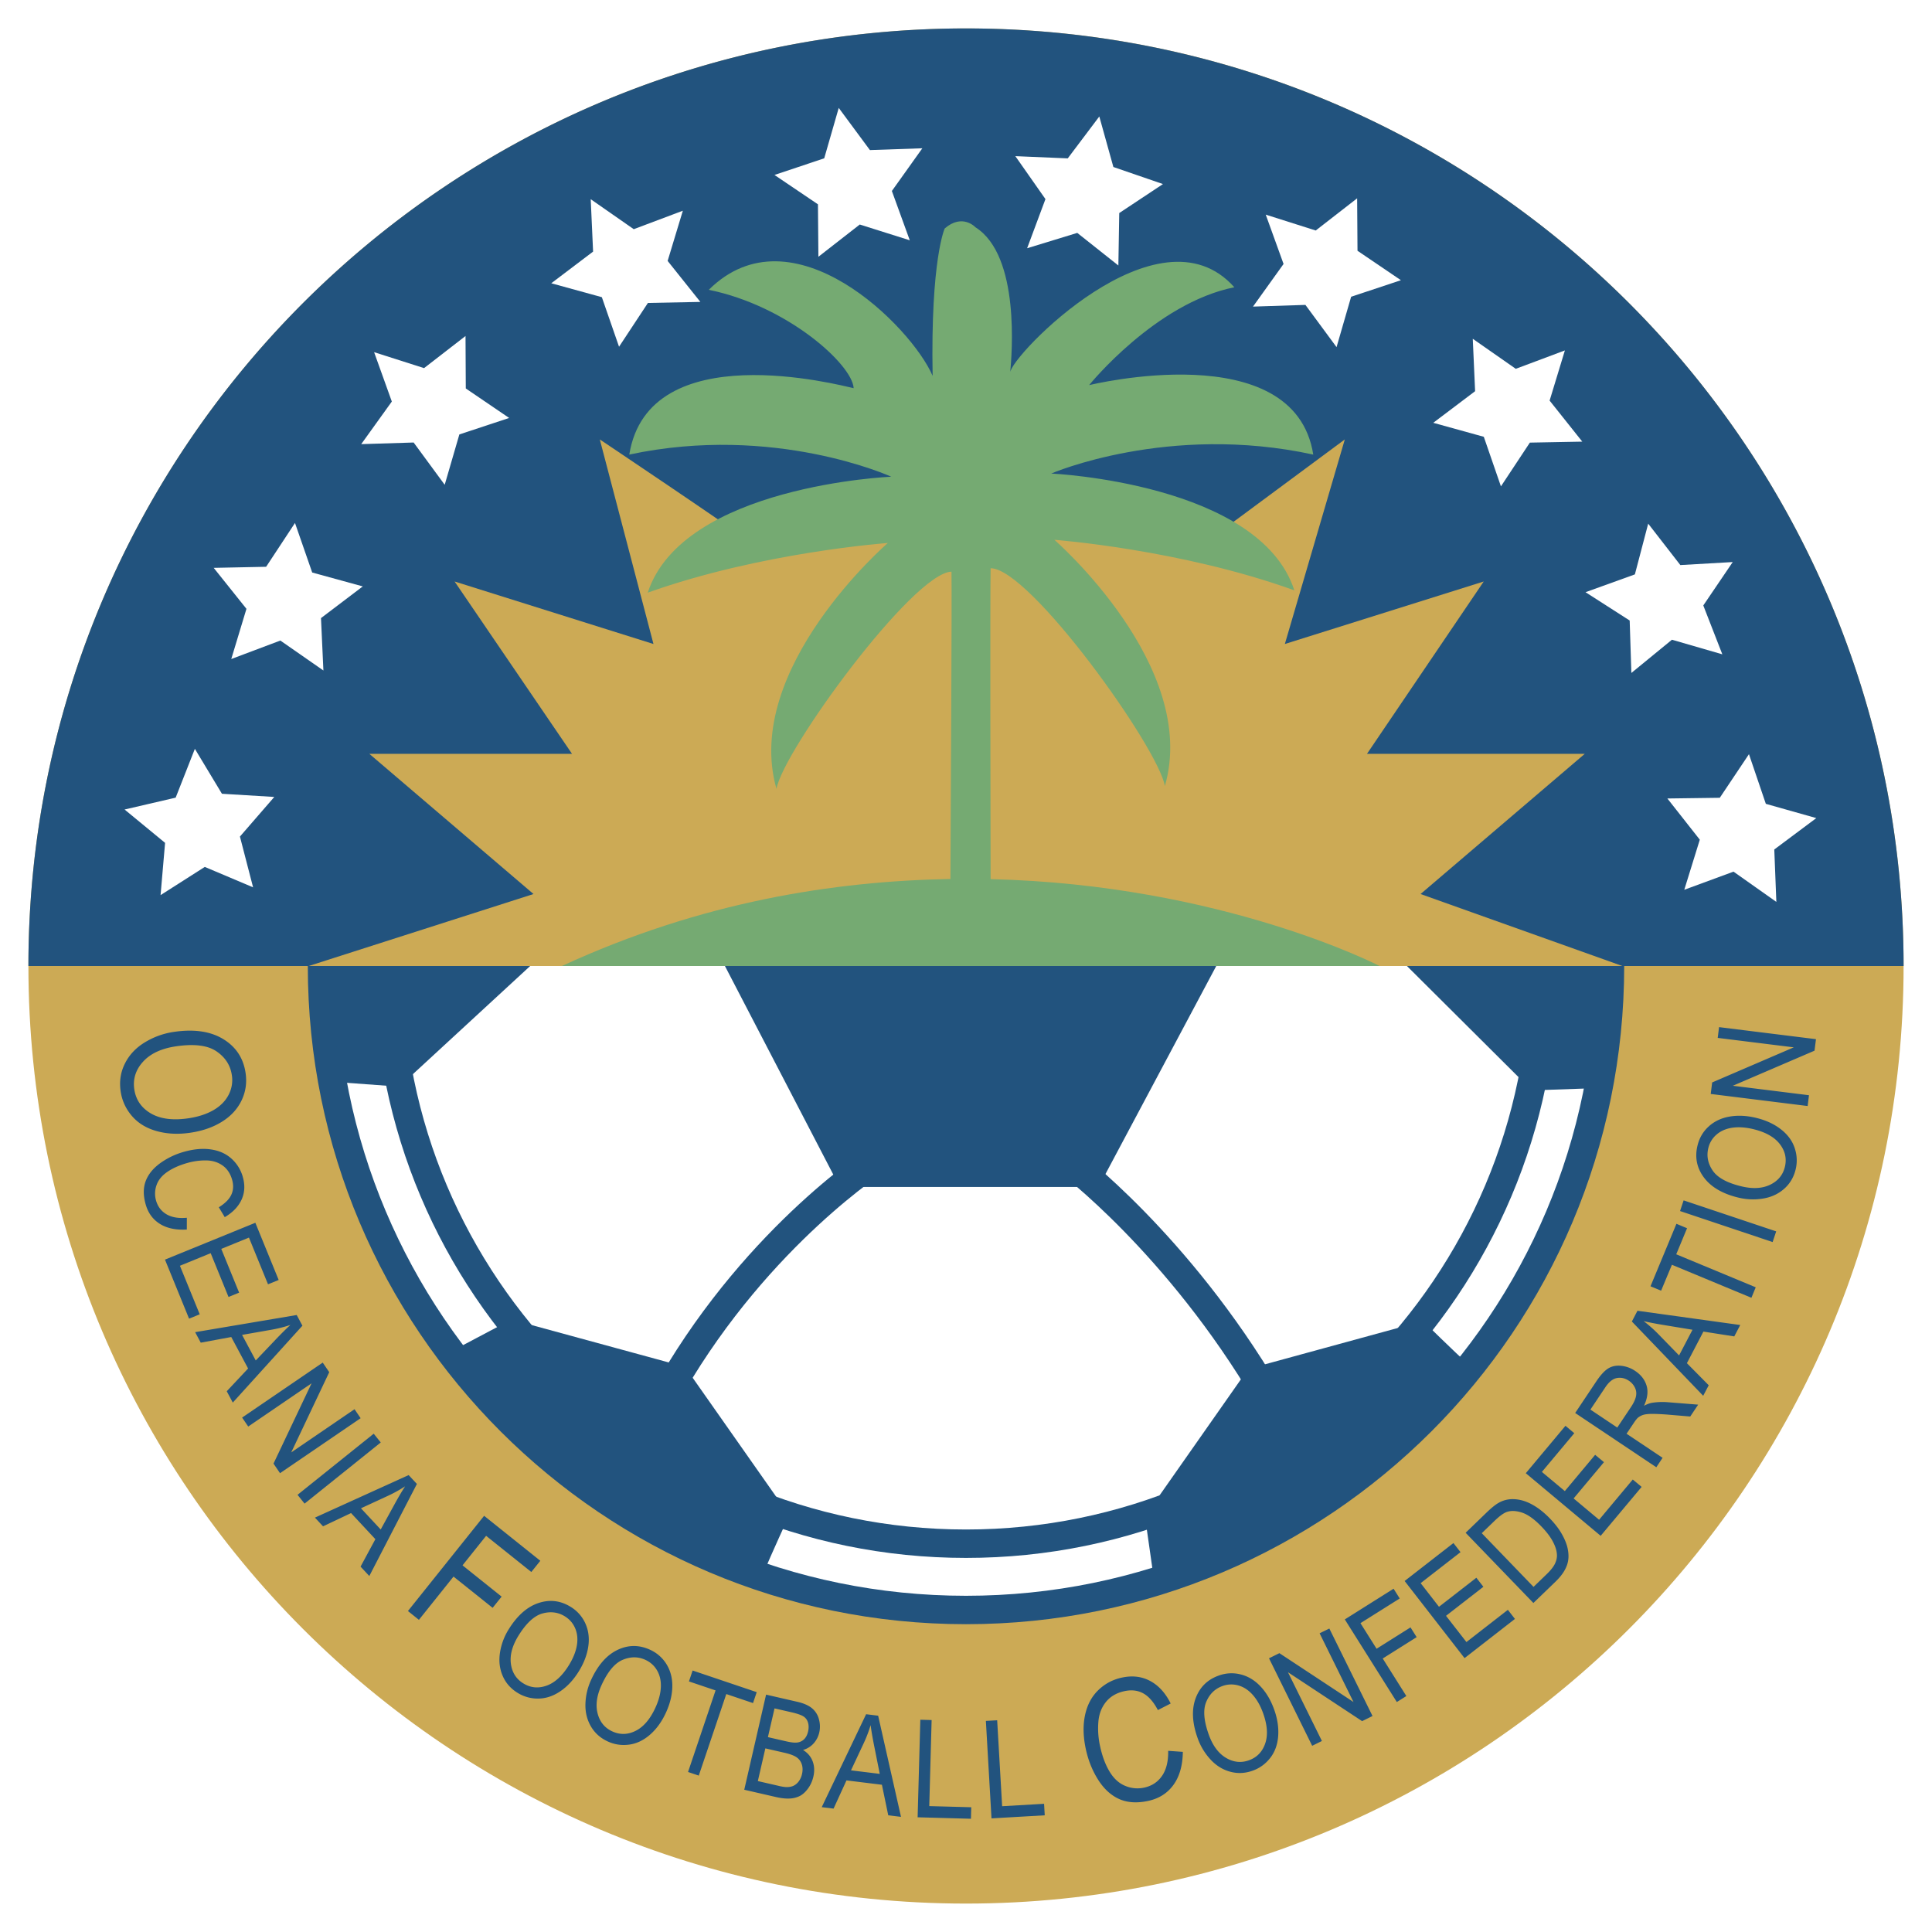
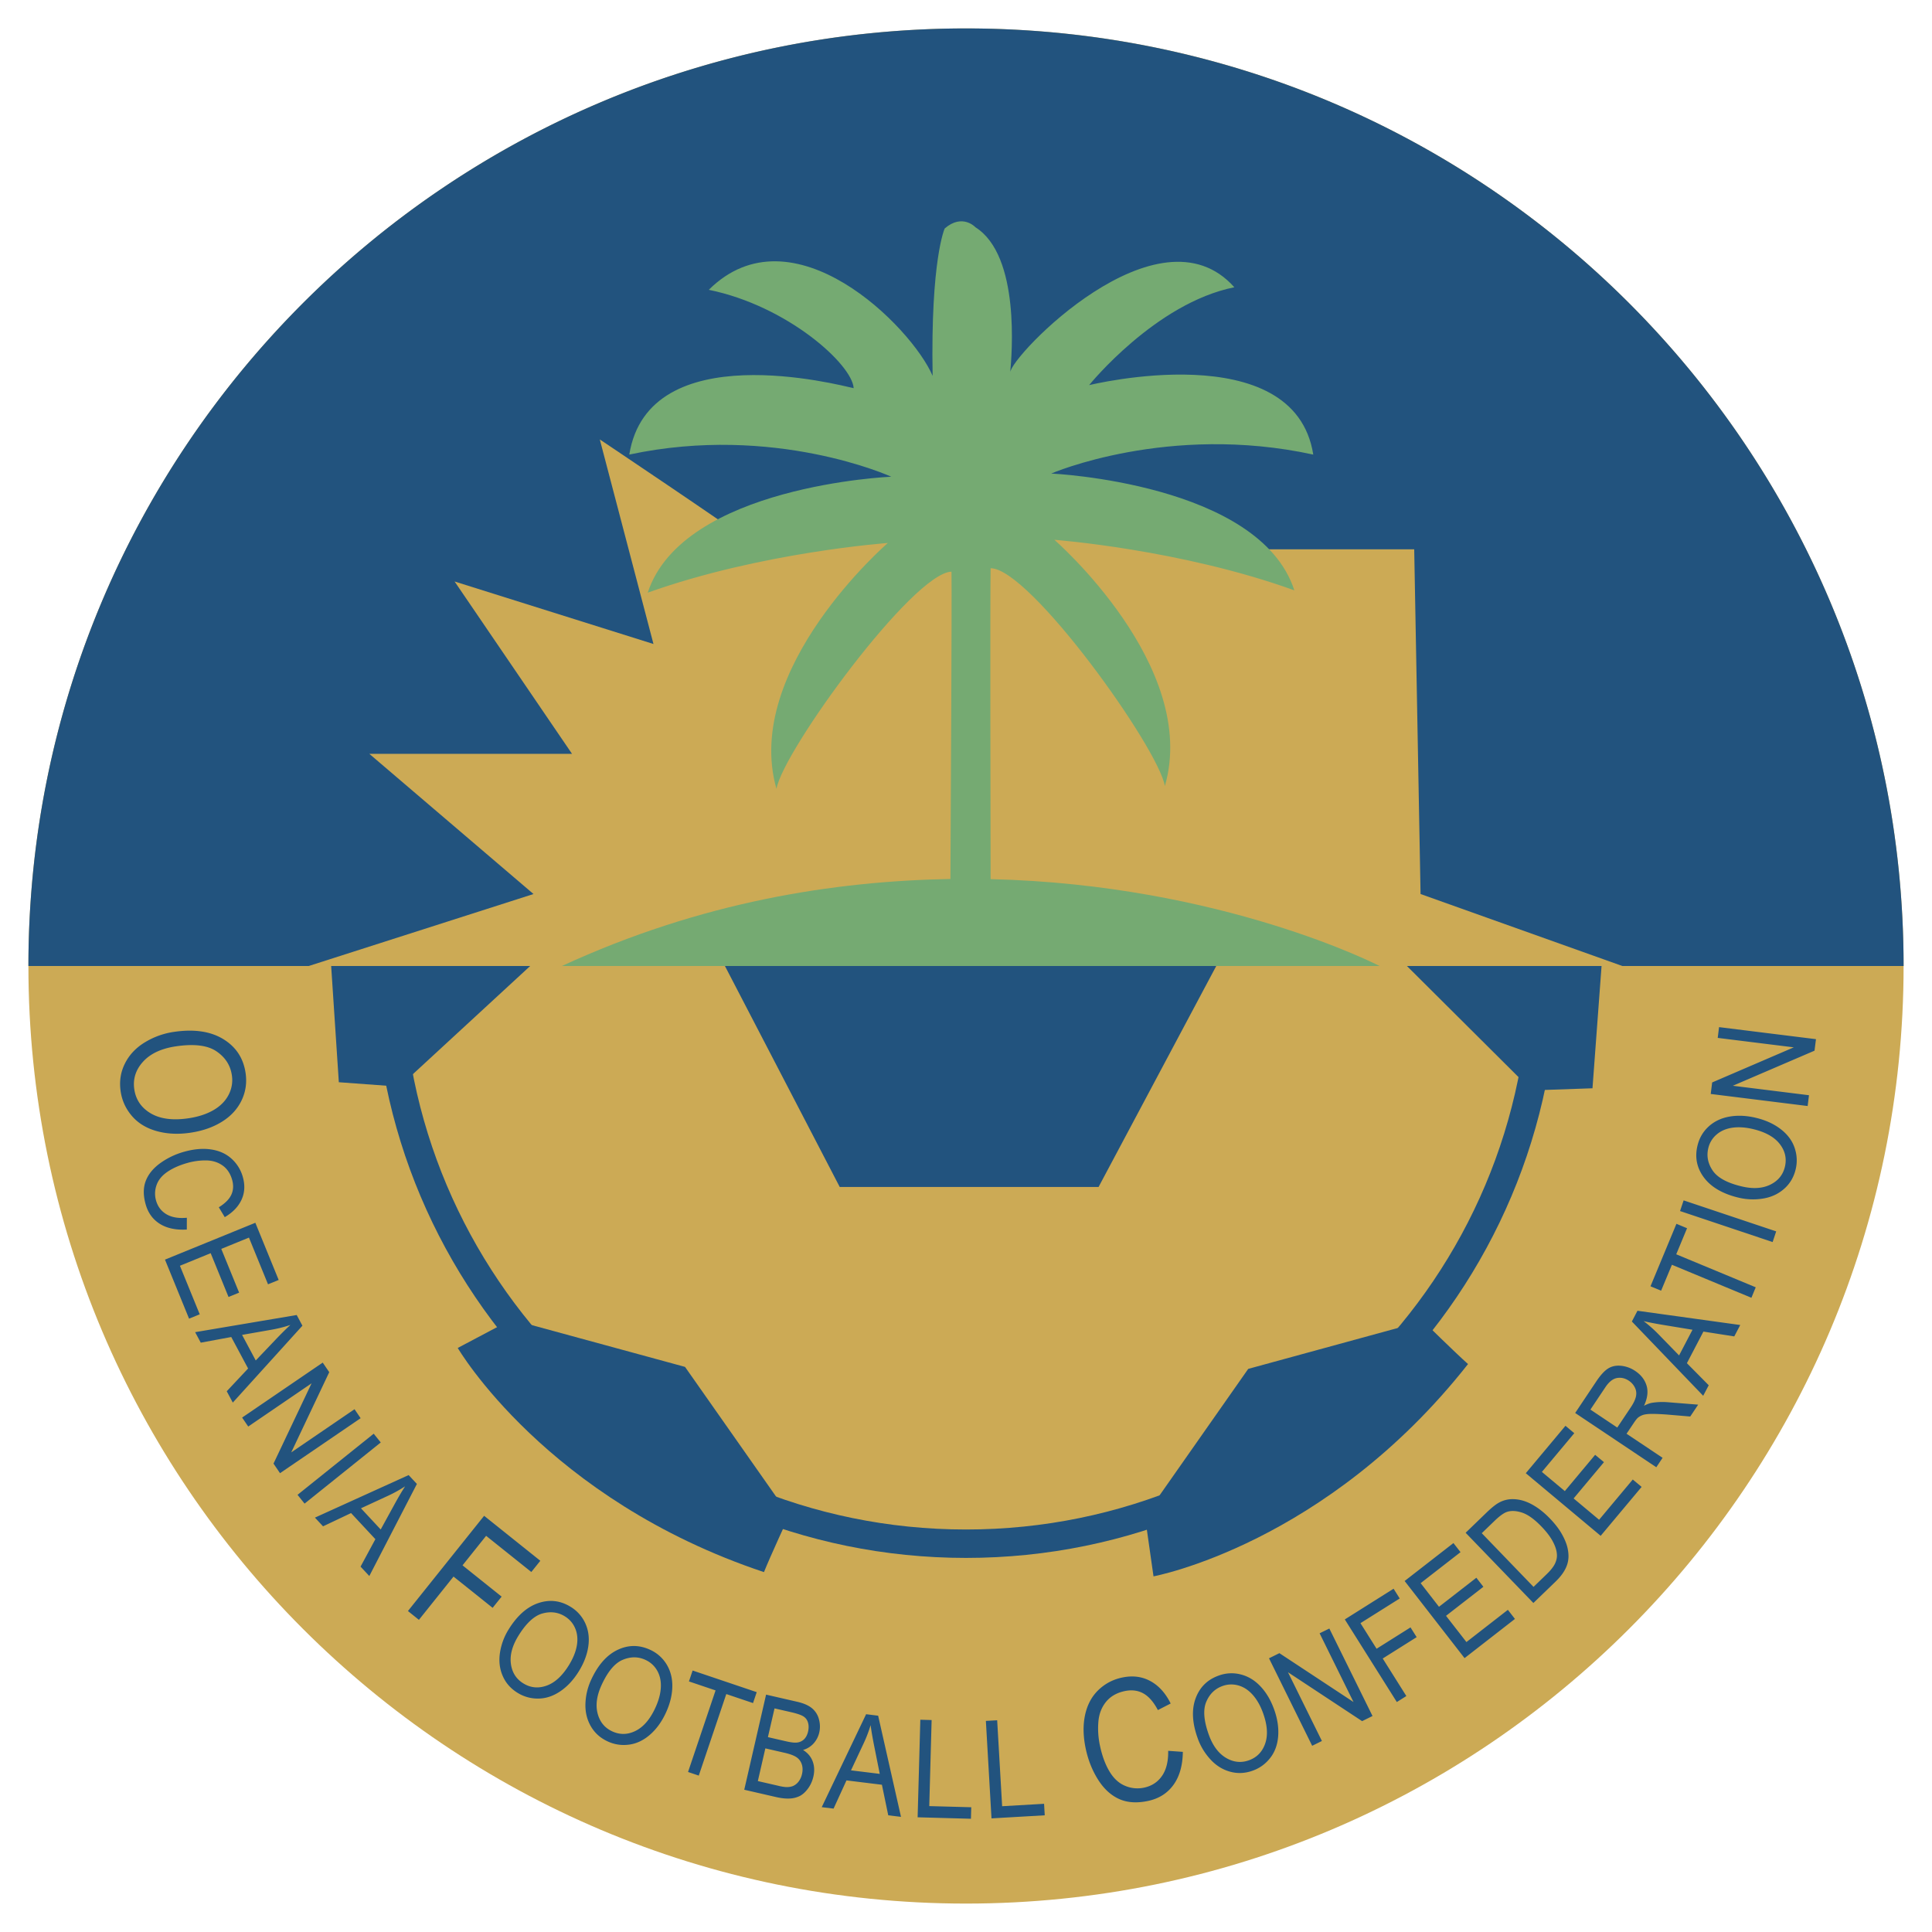
<svg xmlns="http://www.w3.org/2000/svg" width="2500" height="2500" viewBox="0 0 192.756 192.756">
  <path fill-rule="evenodd" clip-rule="evenodd" fill="#fff" d="M0 0h192.756v192.756H0V0z" />
  <path d="M96.378 189.92c51.661 0 93.544-41.881 93.544-93.543 0-51.66-41.883-93.541-93.544-93.541-51.662 0-93.543 41.881-93.543 93.541-.001 51.662 41.881 93.543 93.543 93.543z" fill-rule="evenodd" clip-rule="evenodd" fill="#ca5" />
-   <path d="M96.378 160.629c35.483 0 64.251-28.768 64.251-64.252 0-35.484-28.768-64.25-64.251-64.25-35.484 0-64.251 28.767-64.251 64.25 0 35.484 28.767 64.252 64.251 64.252z" fill-rule="evenodd" clip-rule="evenodd" fill="#fff" stroke="#22537e" stroke-width="2.835" stroke-miterlimit="2.613" />
  <path d="M96.378 154.016c31.831 0 57.636-25.807 57.636-57.639 0-31.832-25.805-57.636-57.636-57.636-31.832 0-57.637 25.805-57.637 57.636 0 31.832 25.805 57.639 57.637 57.639" fill="none" stroke="#22537e" stroke-width="2.835" stroke-miterlimit="2.613" />
  <path fill-rule="evenodd" clip-rule="evenodd" fill="#22537e" d="M33.805 107.975l6.036.441L55.855 93.65 32.71 91.374l1.095 16.601zM45.669 134.486l5.354-2.834 17.322 4.723L78.74 151.18s-1.889 4.094-2.519 5.67c-21.732-7.246-30.552-22.364-30.552-22.364zM115.086 157.273l-.855-5.998 10.305-14.701 17.447-4.771s3.215 3.164 4.482 4.289c-14.168 17.998-31.379 21.181-31.379 21.181zM158.883 108.578l-6.047.211-15.438-15.37 22.758-2.002-1.273 17.161zM71.181 94.173l12.599 24.251h25.825l12.915-24.251H71.181z" />
-   <path d="M67.05 138.133c8.775-15.047 20.667-22.58 20.667-22.58m18.832.295s10.951 8.189 19.896 23.371" fill="none" stroke="#22537e" stroke-width="2.835" stroke-miterlimit="2.613" />
  <path d="M21.596 104.891c.879.598 1.391 1.391 1.536 2.377a3.17 3.17 0 0 1-.328 1.971c-.321.617-.826 1.125-1.514 1.523-.689.396-1.524.668-2.505.811-1.551.229-2.798.062-3.74-.49-.944-.557-1.492-1.357-1.646-2.404-.151-1.029.141-1.947.876-2.756.734-.807 1.828-1.316 3.28-1.531 1.814-.267 3.16-.101 4.041.499zm-7.146-.895c-.889.541-1.549 1.242-1.982 2.104-.433.859-.577 1.789-.43 2.787.134.914.506 1.73 1.118 2.447.611.715 1.43 1.219 2.458 1.51 1.027.291 2.152.348 3.374.168 1.205-.176 2.253-.539 3.144-1.09.89-.551 1.543-1.254 1.96-2.113s.554-1.775.411-2.752c-.217-1.484-.961-2.613-2.23-3.387-1.27-.773-2.904-1.014-4.903-.721a7.669 7.669 0 0 0-2.92 1.047zM18.642 121.496l-.003 1.176c-1.083.062-1.977-.125-2.68-.561-.704-.439-1.177-1.082-1.421-1.936-.254-.885-.255-1.664-.003-2.336.253-.67.728-1.26 1.424-1.771a7.522 7.522 0 0 1 2.387-1.15c.974-.277 1.873-.359 2.691-.24.82.117 1.503.422 2.053.916a3.823 3.823 0 0 1 1.133 1.822c.236.822.195 1.58-.122 2.273-.317.693-.876 1.277-1.677 1.746l-.594-.984c.626-.387 1.044-.807 1.25-1.256.208-.451.232-.949.077-1.496-.181-.629-.504-1.107-.97-1.432-.467-.324-1.015-.488-1.645-.492s-1.254.082-1.871.26c-.796.227-1.462.527-1.999.9-.536.373-.889.814-1.061 1.326a2.512 2.512 0 0 0-.041 1.521c.173.605.521 1.061 1.041 1.367.524.308 1.2.423 2.031.347zM16.46 125.672l9.016-3.676 2.328 5.707-1.064.432-1.902-4.66-2.761 1.127 1.781 4.365-1.058.431-1.78-4.367-3.069 1.254 1.976 4.844-1.064.433-2.403-5.89zM27.116 132.662a13.216 13.216 0 0 0 1.857-.471c-.403.365-.901.859-1.497 1.484l-1.96 2.059-1.364-2.551 2.964-.521zm-7.086 1.297l3.043-.564 1.68 3.141-2.131 2.27.604 1.131 6.946-7.672-.57-1.066-10.133 1.711.561 1.049zM24.156 141.432l8.042-5.485.651.955-3.792 8.004 6.314-4.308.61.896-8.043 5.486-.65-.957 3.798-8.009-6.32 4.312-.61-.894zM29.685 149.139l7.599-6.098.703.875-7.599 6.1-.703-.877zM38.742 149.221a13.364 13.364 0 0 0 1.673-.93 31.3 31.3 0 0 0-1.065 1.814l-1.367 2.492-1.969-2.115 2.728-1.261zm-6.512 3.062l2.795-1.324 2.426 2.605-1.478 2.738.874.938 4.747-9.186-.824-.885-9.349 4.244.809.87zM40.7 160.732l7.601-9.5 5.607 4.487-.898 1.119-4.51-3.608-2.354 2.944 3.901 3.121-.897 1.119-3.902-3.119-3.453 4.316-1.095-.879zM54.111 160.979c.82-.229 1.569-.133 2.247.285.478.297.824.701 1.038 1.219.212.512.264 1.084.152 1.711-.112.625-.376 1.275-.793 1.949-.66 1.066-1.403 1.746-2.229 2.037-.826.293-1.599.215-2.319-.232-.708-.436-1.12-1.088-1.235-1.955-.115-.865.137-1.799.753-2.797.771-1.247 1.566-1.985 2.386-2.217zm-4.229 3.914c-.126.822-.038 1.59.266 2.299s.798 1.275 1.485 1.699a3.79 3.79 0 0 0 2.073.576c.754-.006 1.485-.248 2.192-.725.709-.48 1.322-1.141 1.842-1.98.513-.828.831-1.658.952-2.486.122-.828.028-1.59-.283-2.289a3.715 3.715 0 0 0-1.472-1.67c-1.021-.631-2.096-.758-3.223-.379-1.127.377-2.117 1.254-2.968 2.629a6.131 6.131 0 0 0-.864 2.326zM62.137 165.598c.785-.328 1.539-.326 2.262.01.51.236.902.598 1.176 1.082.272.486.391 1.047.356 1.682-.036.635-.219 1.312-.553 2.031-.527 1.137-1.183 1.898-1.967 2.287s-1.561.404-2.328.049c-.755-.35-1.242-.947-1.46-1.793s-.081-1.799.412-2.865c.615-1.329 1.315-2.159 2.102-2.483zm-3.728 4.388c-.026.83.154 1.578.54 2.246.387.668.946 1.17 1.677 1.508.671.312 1.379.42 2.126.324.748-.096 1.443-.426 2.088-.984.645-.559 1.174-1.287 1.59-2.184.409-.885.625-1.746.646-2.582.021-.836-.164-1.58-.555-2.236a3.709 3.709 0 0 0-1.661-1.48c-1.089-.502-2.17-.5-3.244.01-1.073.512-1.95 1.498-2.629 2.969a6.132 6.132 0 0 0-.578 2.409zM68.646 176.791l2.746-8.139-2.656-.896.367-1.088 6.395 2.158-.368 1.09-2.668-.9-2.746 8.136-1.07-.361zM77.275 170.447l1.656.379c.596.137 1.007.277 1.232.424.226.145.377.352.454.621s.078.561.006.879c-.076.332-.21.59-.401.779a1.18 1.18 0 0 1-.739.328c-.229.025-.587-.02-1.074-.131l-1.794-.412.66-2.867zm.144 8.844c.527.121.984.168 1.373.148a2.5 2.5 0 0 0 1.018-.26c.289-.154.559-.4.811-.746.252-.344.428-.738.53-1.182.127-.553.102-1.062-.075-1.531-.177-.467-.496-.842-.957-1.125a2.24 2.24 0 0 0 1.069-.668c.274-.314.458-.674.551-1.08.1-.436.088-.877-.037-1.326a2.104 2.104 0 0 0-.695-1.094c-.341-.279-.827-.494-1.462-.639l-3.113-.715-2.178 9.49 3.165.728zm-1.06-4.855l1.917.439c.531.121.925.268 1.18.436.256.172.435.406.534.703.1.297.109.623.028.977a1.883 1.883 0 0 1-.349.764 1.412 1.412 0 0 1-.542.432c-.199.08-.431.119-.697.111a4.3 4.3 0 0 1-.755-.125l-2.065-.475.749-3.262zM86.181 173.904c.273-.586.5-1.184.682-1.789.067.539.186 1.232.354 2.078l.557 2.787-2.87-.352 1.277-2.724zm-3.015 6.541l1.288-2.814 3.535.434.632 3.049 1.272.154-2.279-10.092-1.201-.148-4.428 9.273 1.181.144zM91.552 181.311l.269-9.733 1.128.031-.236 8.586 4.189.114-.031 1.148-5.319-.146zM98.922 181.42l-.561-9.725 1.127-.064.496 8.576 4.184-.242.066 1.148-5.312.307zM116.549 174.68l1.463.104c-.018 1.357-.33 2.455-.936 3.293s-1.449 1.371-2.533 1.602c-1.125.238-2.094.172-2.908-.201-.812-.373-1.51-1.016-2.084-1.928-.576-.912-.984-1.939-1.227-3.076-.262-1.236-.283-2.361-.066-3.373.219-1.01.658-1.838 1.322-2.479s1.453-1.059 2.369-1.252c1.045-.223 1.984-.105 2.822.35s1.514 1.203 2.027 2.24l-1.277.654c-.428-.814-.914-1.369-1.457-1.666-.543-.299-1.162-.373-1.854-.227-.801.17-1.424.531-1.871 1.084-.445.553-.697 1.221-.756 2.006a8.162 8.162 0 0 0 .16 2.354c.215 1.014.529 1.869.947 2.568.418.701.939 1.182 1.562 1.439a3.143 3.143 0 0 0 1.891.182c.768-.164 1.367-.555 1.795-1.178s.632-1.455.611-2.496zM120.35 169.789c.332-.781.873-1.309 1.623-1.576a2.562 2.562 0 0 1 1.6-.049c.533.154 1.012.473 1.428.951.422.477.764 1.09 1.029 1.838.42 1.178.484 2.182.195 3.01-.287.824-.83 1.381-1.627 1.664-.783.279-1.551.193-2.297-.256-.748-.451-1.32-1.23-1.711-2.336-.492-1.379-.572-2.463-.24-3.246zm.412 5.744c.562.613 1.215 1.021 1.959 1.227s1.494.174 2.254-.098c.695-.248 1.277-.666 1.744-1.258s.732-1.311.803-2.164c.066-.852-.062-1.742-.395-2.672-.328-.918-.775-1.684-1.346-2.295-.57-.613-1.227-1.016-1.965-1.207a3.683 3.683 0 0 0-2.219.105c-1.133.402-1.9 1.16-2.311 2.277-.41 1.115-.344 2.436.199 3.957a6.158 6.158 0 0 0 1.277 2.128zM130.916 174.178l-4.307-8.729 1.036-.513 7.394 4.875-3.381-6.856.971-.476 4.307 8.728-1.038.512-7.396-4.879 3.385 6.859-.971.479zM139.361 169.812l-5.189-8.242 4.865-3.064.613.974-3.916 2.463 1.608 2.553 3.385-2.131.613.973-3.385 2.131 2.357 3.746-.951.597zM146.119 165.432l-5.978-7.696 4.869-3.785.707.908-3.979 3.092 1.83 2.358 3.729-2.897.701.902-3.728 2.897 2.037 2.617 4.134-3.215.705.908-5.027 3.911zM147.836 152.967l1.285-1.24c.482-.463.879-.754 1.191-.871.428-.154.938-.137 1.527.053.592.191 1.238.654 1.945 1.387.51.527.893 1.029 1.143 1.504.254.475.391.914.408 1.318.016.289-.053.588-.199.896-.15.309-.424.658-.83 1.049l-1.305 1.26-5.165-5.356zm7.363 4.83c.369-.357.658-.711.867-1.066s.34-.707.391-1.059c.057-.35.037-.742-.051-1.174-.09-.436-.281-.91-.568-1.424-.287-.518-.689-1.039-1.201-1.572-.604-.625-1.219-1.102-1.848-1.434-.627-.334-1.256-.5-1.883-.498a2.77 2.77 0 0 0-1.381.365c-.316.176-.711.494-1.188.951l-2.111 2.039 6.76 7.006 2.213-2.134zM159.699 153.23l-7.47-6.248 3.957-4.73.88.738-3.232 3.864 2.289 1.912 3.025-3.618.879.733L157 149.5l2.543 2.127 3.359-4.016.883.737-4.086 4.882zM158.676 140.635l1.5-2.242c.354-.525.732-.828 1.143-.906.41-.076.805.012 1.189.266.262.176.461.398.6.674s.178.566.115.877c-.061.311-.234.68-.52 1.107l-1.348 2.016-2.679-1.792zm7.201 4.812l-3.596-2.402.73-1.088c.162-.242.293-.408.389-.498a1.62 1.62 0 0 1 .498-.281c.197-.07.484-.107.859-.113.377-.004.9.018 1.57.066l2.309.195.791-1.184-3.027-.242a6.67 6.67 0 0 0-1.598.061c-.217.039-.48.137-.779.293.346-.748.432-1.418.256-2.006-.178-.592-.553-1.078-1.127-1.463a3.067 3.067 0 0 0-1.416-.52c-.502-.049-.934.043-1.297.273-.365.229-.76.66-1.184 1.295l-2.1 3.141 8.094 5.414.628-.941zM165.424 133.076a13.494 13.494 0 0 0-1.438-1.268c.529.127 1.219.26 2.072.4l2.803.461-1.34 2.562-2.097-2.155zm5.056 5.131l-2.178-2.201 1.648-3.154 3.078.482.596-1.137-10.254-1.422-.559 1.072 7.117 7.41.552-1.05zM174.738 129.479l-7.931-3.293-1.077 2.587-1.06-.439 2.588-6.234 1.06.441-1.08 2.6 7.932 3.293-.432 1.045zM176.855 123.92l-9.236-3.094.356-1.064 9.236 3.093-.356 1.065zM170.863 116.77c-.473-.709-.613-1.451-.424-2.225a2.52 2.52 0 0 1 .836-1.361c.422-.361.949-.584 1.582-.674.629-.086 1.328-.037 2.1.152 1.215.299 2.09.795 2.621 1.49.533.697.699 1.455.498 2.275-.199.809-.691 1.4-1.48 1.779-.787.377-1.75.428-2.891.146-1.424-.346-2.369-.873-2.842-1.582zm5.024 2.812c.822-.133 1.523-.453 2.104-.963.58-.506.965-1.152 1.158-1.934.174-.721.145-1.436-.094-2.15s-.693-1.334-1.367-1.859c-.674-.527-1.49-.906-2.451-1.139-.943-.234-1.83-.279-2.656-.139-.824.139-1.521.465-2.088.975s-.945 1.148-1.131 1.914c-.287 1.166-.074 2.229.631 3.182.709.955 1.848 1.627 3.418 2.01a6.166 6.166 0 0 0 2.476.103zM180.35 110.348l-9.67-1.203.142-1.149 8.145-3.502-7.59-.943.133-1.074 9.67 1.201-.145 1.148-8.15 3.5 7.597.945-.132 1.077zM189.922 96.377c0-51.66-41.883-93.541-93.544-93.541-51.662 0-93.543 41.881-93.543 93.541h187.087z" fill-rule="evenodd" clip-rule="evenodd" fill="#22537e" />
-   <path d="M30.803 96.377l22.425-7.18-16.377-13.985h20.221L45.355 58.016l19.842 6.236-5.355-20.409s12.6 8.44 16.063 10.96c21.103-6.614 43.464 0 43.464 0l14.803-10.96-5.982 20.409 19.842-6.236-11.648 17.196h21.727L141.73 89.197l20.127 7.18H30.803z" fill-rule="evenodd" clip-rule="evenodd" fill="#ca5" />
+   <path d="M30.803 96.377l22.425-7.18-16.377-13.985h20.221L45.355 58.016l19.842 6.236-5.355-20.409s12.6 8.44 16.063 10.96c21.103-6.614 43.464 0 43.464 0h21.727L141.73 89.197l20.127 7.18H30.803z" fill-rule="evenodd" clip-rule="evenodd" fill="#ca5" />
  <path d="M56.063 96.377h81.576s-15.668-8.119-38.805-8.666c-.01-4.649-.057-28.462 0-31.019 3.922 0 16.756 17.953 17.385 21.732 3.467-11.969-11.021-24.567-11.021-24.567s12.598.945 23.938 5.04c-3.467-10.708-24.254-11.653-24.254-11.653s11.654-5.04 26.143-1.89c-1.889-11.969-22.363-6.929-22.363-6.929s6.615-8.189 14.488-9.765c-7.559-8.503-22.361 6.93-22.361 8.504.158-1.732 1.023-11.653-3.465-14.488 0 0-1.298-1.417-3.07.118 0 0-1.417 3.071-1.206 14.703-2.102-4.9-13.991-16.869-22.332-8.583 7.868 1.603 14.325 7.462 14.454 9.815-1.388-.305-20.455-5.338-22.386 6.624 14.499-3.099 26.135 2.208 26.135 2.208s-20.793.873-24.296 11.569c11.354-4.054 23.955-4.955 23.955-4.955S74.046 66.723 77.469 78.704c.643-3.777 13.594-21.538 17.461-21.671.047 2.498-.075 25.271-.105 30.662-11.589.212-24.818 2.254-38.762 8.682z" fill-rule="evenodd" clip-rule="evenodd" fill="#75aa72" />
-   <path fill-rule="evenodd" clip-rule="evenodd" fill="#fff" d="M19.442 74.712l2.701 4.482 5.223.317-3.428 3.953 1.313 5.066-4.819-2.038-4.412 2.814.45-5.214-4.041-3.326 5.097-1.184 1.916-4.87zM174.494 75.245l1.684 4.954 5.035 1.422-4.192 3.132.206 5.229-4.274-3.018-4.912 1.809 1.549-4.997-3.236-4.111 5.23-.07 2.91-4.35zM164.441 52.245l3.207 4.132 5.227-.301-2.937 4.33 1.9 4.876-5.027-1.457-4.049 3.315-.168-5.231-4.405-2.826 4.924-1.776 1.328-5.062zM156.129 34.962l-1.524 5.006 3.26 4.094-5.23.098-2.887 4.365-1.709-4.946-5.043-1.396 4.176-3.154-.233-5.228 4.291 2.996 4.899-1.835zM135.402 19.786l.036 5.233 4.332 2.938-4.967 1.649-1.455 5.027-3.106-4.213-5.23.169 3.049-4.254-1.778-4.921 4.988 1.583 4.131-3.211zM109.678 11.622l1.404 5.04 4.947 1.702-4.361 2.892-.088 5.233-4.101-3.253-5.002 1.531 1.828-4.903-3.004-4.285 5.228.222 3.149-4.179zM83.681 10.767l3.111 4.207 5.23-.18-3.04 4.261 1.787 4.919-4.99-1.574-4.127 3.218-.045-5.233-4.336-2.929 4.962-1.661 1.448-5.028zM58.936 19.874l4.293 2.992 4.898-1.842-1.517 5.008 3.265 4.09-5.232.103-2.881 4.369-1.716-4.944-5.045-1.389 4.172-3.159-.237-5.228zM37.324 35.136l4.984 1.591 4.137-3.204.027 5.233 4.327 2.944-4.969 1.643-1.462 5.024-3.099-4.218-5.23.162 3.053-4.249-1.768-4.926zM29.431 52.177l1.717 4.943 5.046 1.386-4.169 3.162.241 5.228-4.296-2.989-4.897 1.844 1.515-5.008-3.268-4.088 5.232-.107 2.879-4.371z" />
</svg>